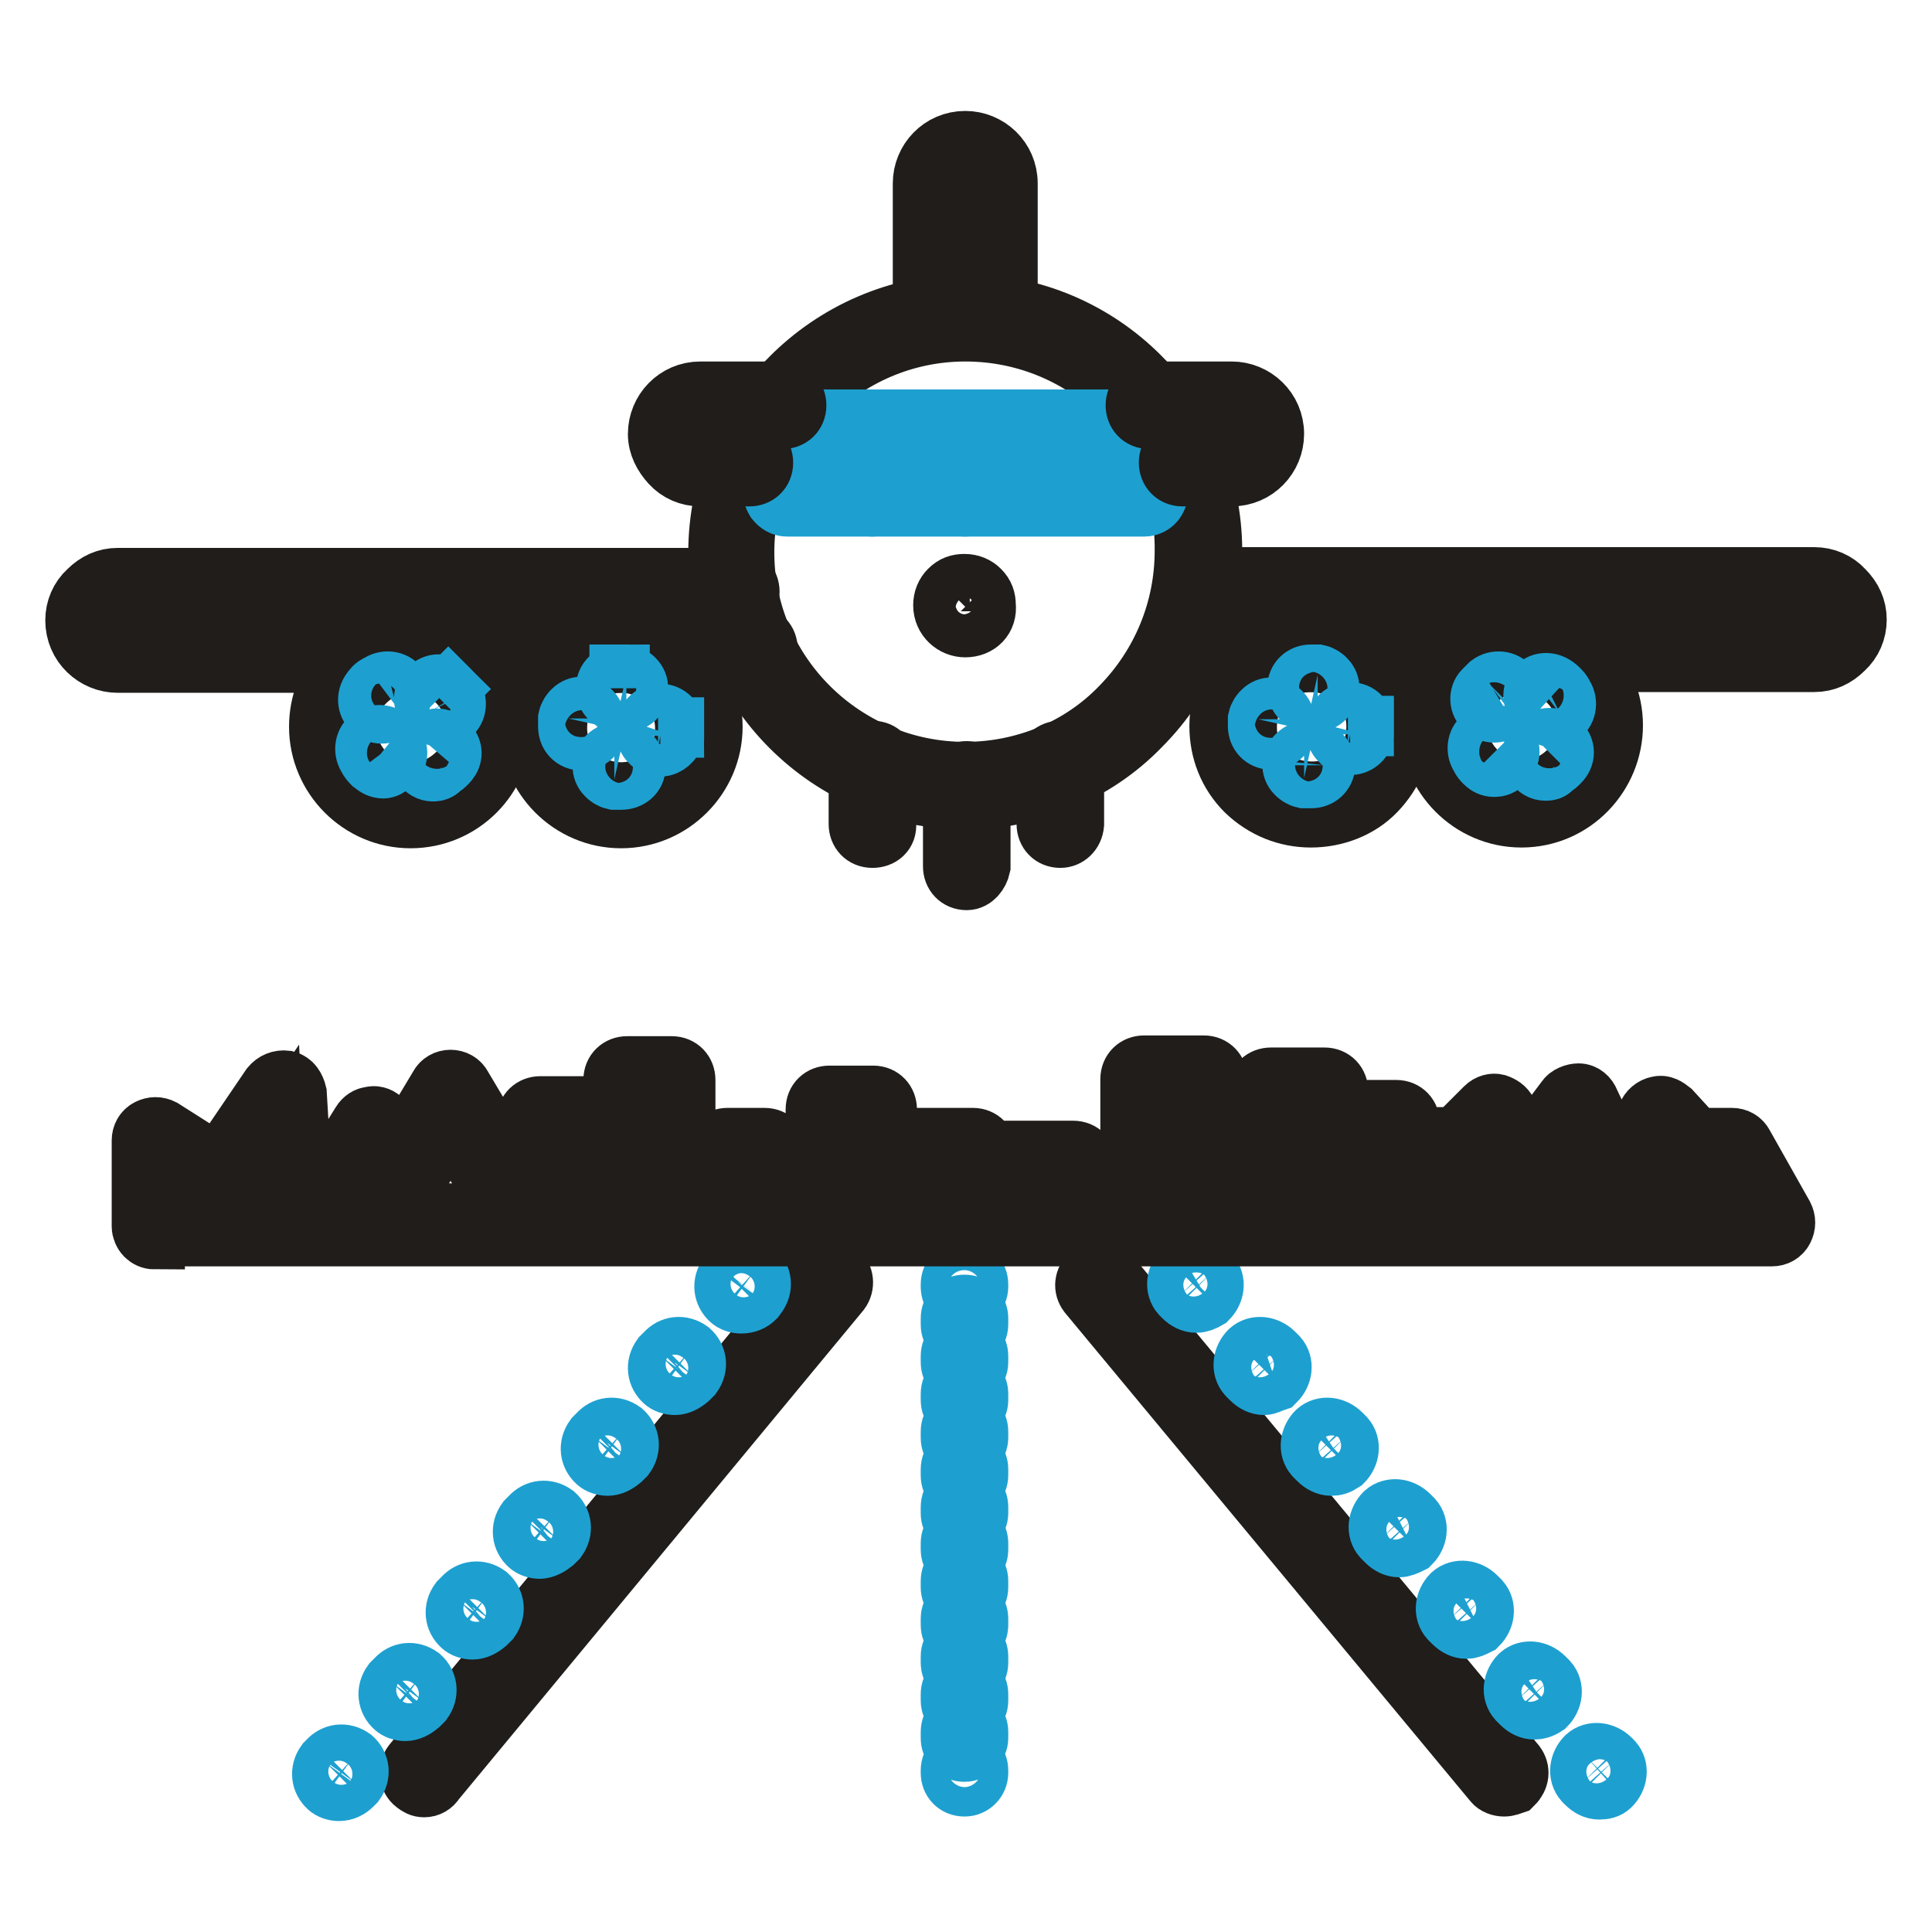
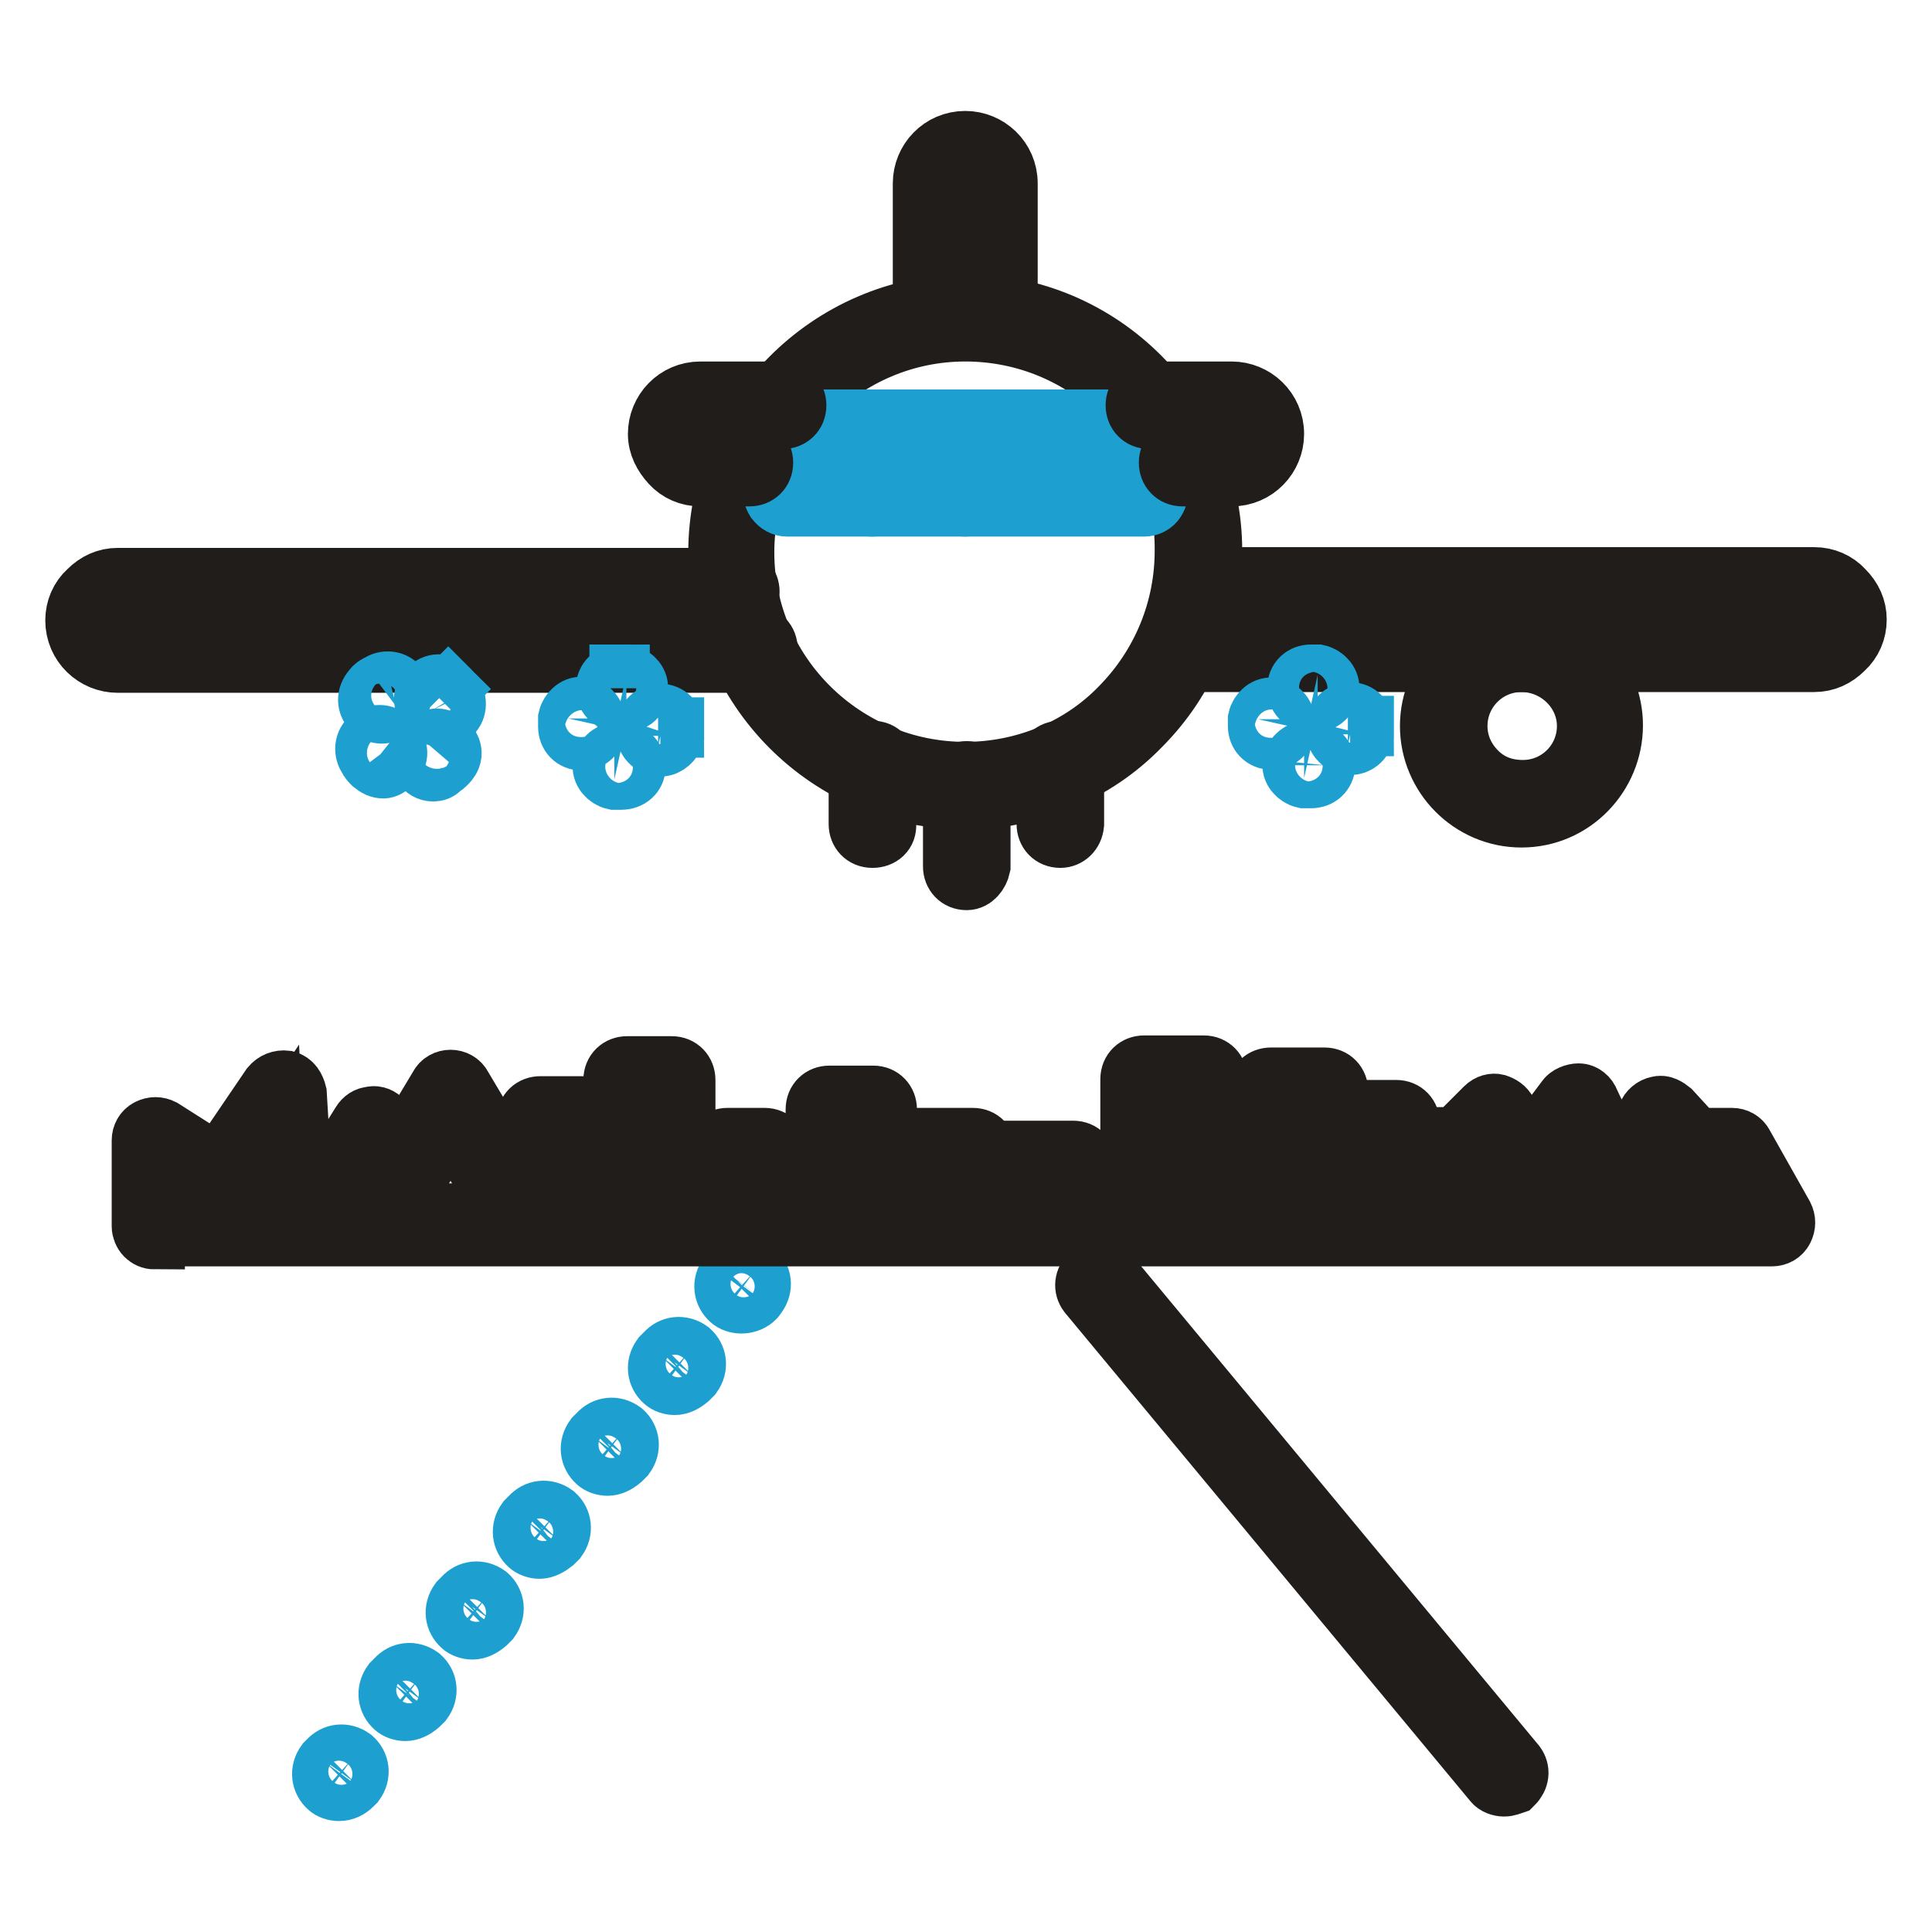
<svg xmlns="http://www.w3.org/2000/svg" version="1.1" x="0px" y="0px" viewBox="0 0 256 256" enable-background="new 0 0 256 256" xml:space="preserve">
  <g>
-     <path stroke-width="8" fill-opacity="0" stroke="#201d1b" d="M56.2,236.8c-0.5,0-0.8-0.2-1.2-0.5c-0.8-0.6-0.9-1.8-0.3-2.6l53.7-64.9c0.6-0.8,1.8-0.9,2.6-0.3 c0.8,0.6,0.9,1.8,0.3,2.6l-53.7,64.9C57.3,236.5,56.8,236.8,56.2,236.8L56.2,236.8z" />
    <path stroke-width="8" fill-opacity="0" stroke="#1da0d0" d="M98.2,172.7c-0.5,0-1.1-0.2-1.4-0.5c-0.9-0.8-1.1-2.1-0.3-3.2l0.3-0.3c0.8-0.9,2.1-1.1,3.2-0.3 c0.9,0.8,1.1,2.1,0.3,3.2L100,172C99.6,172.4,99,172.7,98.2,172.7z M53.7,226.7c-0.5,0-1.1-0.2-1.4-0.5c-0.9-0.8-1.1-2.1-0.3-3.2 l0.5-0.5c0.8-0.9,2.1-1.1,3.2-0.3c0.9,0.8,1.1,2.1,0.3,3.2l-0.5,0.5C54.9,226.4,54.3,226.7,53.7,226.7z M62.6,215.9 c-0.5,0-1.1-0.2-1.4-0.5c-0.9-0.8-1.1-2.1-0.3-3.2l0.5-0.5c0.8-0.9,2.1-1.1,3.2-0.3c0.9,0.8,1.1,2.1,0.3,3.2l-0.5,0.5 C63.8,215.6,63.2,215.9,62.6,215.9z M71.5,205.2c-0.5,0-1.1-0.2-1.4-0.5c-0.9-0.8-1.1-2.1-0.3-3.2l0.5-0.5c0.8-0.9,2.1-1.1,3.2-0.3 c0.9,0.8,1.1,2.1,0.3,3.2l-0.5,0.5C72.8,204.8,72.1,205.2,71.5,205.2z M80.5,194.2c-0.5,0-1.1-0.2-1.4-0.5 c-0.9-0.8-1.1-2.1-0.3-3.2l0.5-0.5c0.8-0.9,2.1-1.1,3.2-0.3c0.9,0.8,1.1,2.1,0.3,3.2l-0.5,0.5C81.7,193.9,81.1,194.2,80.5,194.2z  M89.4,183.5c-0.5,0-1.1-0.2-1.4-0.5c-0.9-0.8-1.1-2.1-0.3-3.2l0.5-0.5c0.8-0.9,2.1-1.1,3.2-0.3c0.9,0.8,1.1,2.1,0.3,3.2l-0.5,0.5 C90.6,183.2,90,183.5,89.4,183.5z M44.9,237.3c-0.5,0-1.1-0.2-1.4-0.5c-0.9-0.8-1.1-2.1-0.3-3.2l0.3-0.3c0.8-0.9,2.1-1.1,3.2-0.3 c0.9,0.8,1.1,2.1,0.3,3.2l-0.3,0.3C46.2,237,45.6,237.3,44.9,237.3L44.9,237.3z" />
    <path stroke-width="8" fill-opacity="0" stroke="#201d1b" d="M199.3,236.7c-0.5,0-1.1-0.2-1.4-0.6l-53.7-64.7c-0.6-0.8-0.5-1.8,0.3-2.6c0.8-0.6,1.8-0.5,2.6,0.3 l53.7,64.7c0.6,0.8,0.5,1.8-0.3,2.6C200.2,236.5,199.8,236.7,199.3,236.7L199.3,236.7z" />
-     <path stroke-width="8" fill-opacity="0" stroke="#1da0d0" d="M158.5,172.6c-0.6,0-1.2-0.3-1.7-0.8l-0.3-0.3c-0.8-0.9-0.6-2.3,0.3-3.2c0.9-0.8,2.3-0.6,3.2,0.3l0.3,0.3 c0.8,0.9,0.6,2.3-0.3,3.2C159.5,172.4,159,172.6,158.5,172.6z M203.3,226.5c-0.6,0-1.2-0.3-1.7-0.8l-0.5-0.5 c-0.8-0.9-0.6-2.3,0.3-3.2c0.9-0.8,2.3-0.6,3.2,0.3l0.5,0.5c0.8,0.9,0.6,2.3-0.3,3.2C204.2,226.4,203.7,226.5,203.3,226.5z  M194.3,215.8c-0.6,0-1.2-0.3-1.7-0.8l-0.5-0.5c-0.8-0.9-0.6-2.3,0.3-3.2c0.9-0.8,2.3-0.6,3.2,0.3l0.5,0.5c0.8,0.9,0.6,2.3-0.3,3.2 C195.2,215.6,194.8,215.8,194.3,215.8z M185.4,205c-0.6,0-1.2-0.3-1.7-0.8l-0.5-0.5c-0.8-0.9-0.6-2.3,0.3-3.2 c0.9-0.8,2.3-0.6,3.2,0.3l0.5,0.5c0.8,0.9,0.6,2.3-0.3,3.2C186.3,204.8,185.8,205,185.4,205z M176.4,194.2c-0.6,0-1.2-0.3-1.7-0.8 l-0.5-0.5c-0.8-0.9-0.6-2.3,0.3-3.2c0.9-0.8,2.3-0.6,3.2,0.3l0.5,0.5c0.8,0.9,0.6,2.3-0.3,3.2C177.3,194.1,176.9,194.2,176.4,194.2 z M167.5,183.5c-0.6,0-1.2-0.3-1.7-0.8l-0.5-0.5c-0.8-0.9-0.6-2.3,0.3-3.2c0.9-0.8,2.3-0.6,3.2,0.3l0.5,0.5 c0.8,0.9,0.6,2.3-0.3,3.2C168.4,183.2,167.9,183.5,167.5,183.5z M211.9,237.1c-0.6,0-1.2-0.3-1.7-0.8l-0.3-0.3 c-0.8-0.9-0.6-2.3,0.3-3.2c0.9-0.8,2.3-0.6,3.2,0.3l0.3,0.3c0.8,0.9,0.6,2.3-0.3,3.2C213,237,212.5,237.1,211.9,237.1z  M127.8,172.3c-1.1,0-1.8-0.8-1.8-1.8v-0.3c0-1.1,0.8-1.8,1.8-1.8c1.1,0,1.8,0.8,1.8,1.8v0.3C129.6,171.5,128.7,172.3,127.8,172.3z  M127.8,232.1c-1.1,0-1.8-0.8-1.8-1.8v-0.8c0-1.1,0.8-1.8,1.8-1.8c1.1,0,1.8,0.8,1.8,1.8v0.8C129.6,231.2,128.8,232.1,127.8,232.1z  M127.8,227.1c-1.1,0-1.8-0.8-1.8-1.8v-0.8c0-1.1,0.8-1.8,1.8-1.8c1.1,0,1.8,0.8,1.8,1.8v0.8C129.6,226.4,128.8,227.1,127.8,227.1z  M127.8,222.1c-1.1,0-1.8-0.8-1.8-1.8v-0.8c0-1.1,0.8-1.8,1.8-1.8c1.1,0,1.8,0.8,1.8,1.8v0.8C129.6,221.4,128.8,222.1,127.8,222.1z  M127.8,217.1c-1.1,0-1.8-0.8-1.8-1.8v-0.8c0-1.1,0.8-1.8,1.8-1.8c1.1,0,1.8,0.8,1.8,1.8v0.8C129.6,216.4,128.8,217.1,127.8,217.1z  M127.8,212.1c-1.1,0-1.8-0.8-1.8-1.8v-0.8c0-1.1,0.8-1.8,1.8-1.8c1.1,0,1.8,0.8,1.8,1.8v0.8C129.6,211.4,128.8,212.1,127.8,212.1z  M127.8,207.1c-1.1,0-1.8-0.8-1.8-1.8v-0.8c0-1.1,0.8-1.8,1.8-1.8c1.1,0,1.8,0.8,1.8,1.8v0.8C129.6,206.4,128.8,207.1,127.8,207.1z  M127.8,202.3c-1.1,0-1.8-0.8-1.8-1.8v-0.8c0-1.1,0.8-1.8,1.8-1.8c1.1,0,1.8,0.8,1.8,1.8v0.8C129.6,201.4,128.8,202.3,127.8,202.3z  M127.8,197.3c-1.1,0-1.8-0.8-1.8-1.8v-0.8c0-1.1,0.8-1.8,1.8-1.8c1.1,0,1.8,0.8,1.8,1.8v0.8C129.6,196.4,128.8,197.3,127.8,197.3z  M127.8,192.3c-1.1,0-1.8-0.8-1.8-1.8v-0.8c0-1.1,0.8-1.8,1.8-1.8c1.1,0,1.8,0.8,1.8,1.8v0.8C129.6,191.5,128.7,192.3,127.8,192.3z  M127.8,187.3c-1.1,0-1.8-0.8-1.8-1.8v-0.8c0-1.1,0.8-1.8,1.8-1.8c1.1,0,1.8,0.8,1.8,1.8v0.8C129.6,186.5,128.8,187.3,127.8,187.3z  M127.8,182.3c-1.1,0-1.8-0.8-1.8-1.8v-0.8c0-1.1,0.8-1.8,1.8-1.8c1.1,0,1.8,0.8,1.8,1.8v0.8C129.6,181.5,128.7,182.3,127.8,182.3z  M127.8,177.3c-1.1,0-1.8-0.8-1.8-1.8v-0.8c0-1.1,0.8-1.8,1.8-1.8c1.1,0,1.8,0.8,1.8,1.8v0.8C129.6,176.5,128.7,177.3,127.8,177.3z  M127.8,236.7c-1.1,0-1.8-0.8-1.8-1.8v-0.3c0-1.1,0.8-1.8,1.8-1.8c1.1,0,1.8,0.8,1.8,1.8v0.3C129.6,235.9,128.8,236.7,127.8,236.7z " />
    <path stroke-width="8" fill-opacity="0" stroke="#201d1b" d="M20.5,164.2c-0.5,0-0.9-0.2-1.2-0.5c-0.3-0.3-0.5-0.8-0.5-1.2v-11.4c0-0.6,0.3-1.2,0.9-1.5 c0.6-0.3,1.2-0.3,1.8,0l7.4,4.7l7-10.3c0.5-0.6,1.2-0.9,2-0.8c0.8,0.2,1.2,0.9,1.4,1.7l0.6,10h4.2l3.8-6.1c0.3-0.5,0.8-0.8,1.2-0.8 c0.5-0.2,1.1,0,1.4,0.3l3.5,2.7l4.2-7c0.3-0.6,0.9-0.9,1.5-0.9s1.2,0.3,1.5,0.9l4.7,7.9h3.9v-3.5c0-1.1,0.8-1.8,1.8-1.8h5.5 c1.1,0,1.8,0.8,1.8,1.8v3.5h2.4v-8.8c0-1.1,0.8-1.8,1.8-1.8h5.9c1.1,0,1.8,0.8,1.8,1.8v10.9h3.8v-1.4c0-1.1,0.8-1.8,1.8-1.8h4.9 c1.1,0,1.8,0.8,1.8,1.8v5.6h5v-11.2c0-1.1,0.8-1.8,1.8-1.8h5.8c1.1,0,1.8,0.8,1.8,1.8v9.2h1.7v-3.6c0-1.1,0.8-1.8,1.8-1.8h7.9 c1.1,0,1.8,0.8,1.8,1.8v0.2c0.3-0.2,0.6-0.3,0.9-0.3h10.6c1.1,0,1.8,0.8,1.8,1.8v1.4h5.8v-12.7c0-1.1,0.8-1.8,1.8-1.8h7.9 c1.1,0,1.8,0.8,1.8,1.8v3.9h2c1.1,0,1.8,0.8,1.8,1.8v6.1h1.5v-10.2c0-1.1,0.8-1.8,1.8-1.8h7.1c1.1,0,1.8,0.8,1.8,1.8v3.3 c0.3-0.5,0.9-0.8,1.5-0.8h6.2c1.1,0,1.8,0.8,1.8,1.8v1.8h6.1l3.9-3.9c0.5-0.5,1.1-0.6,1.5-0.5c0.6,0.2,1.1,0.5,1.4,1.1l1.5,3.5h2.4 l3.9-5.2c0.3-0.5,1.1-0.8,1.7-0.8c0.6,0,1.2,0.5,1.4,1.1l2.6,5.5l3,2.1l2.1-5.8c0.2-0.6,0.8-1.1,1.4-1.2c0.6-0.2,1.2,0.2,1.7,0.6 l3.3,3.6h4.8c0.6,0,1.2,0.3,1.5,0.9l5.3,9.4c0.3,0.6,0.3,1.2,0,1.8c-0.3,0.6-0.9,0.9-1.5,0.9H20.5L20.5,164.2z M22.3,154.4v6.4 h77.3v-5.9h-1.4v1.1c0,1.1-0.8,1.8-1.8,1.8h-7.3c-1.1,0-1.8-0.8-1.8-1.8V145h-2.4v8.8c0,1.1-0.8,1.8-1.8,1.8h-5.9 c-1.1,0-1.8-0.8-1.8-1.8v-3.5h-1.8v3.5c0,1.1-0.8,1.8-1.8,1.8h-7c-0.6,0-1.2-0.3-1.5-0.9l-3.6-6.1l-3.6,6.1 c-0.3,0.5-0.8,0.8-1.2,0.9s-1.1,0-1.4-0.3l-3.5-2.7l-3.2,5.3c-0.3,0.6-0.9,0.9-1.5,0.9h-7c-0.9,0-1.7-0.8-1.8-1.7l-0.3-6.4 l-4.9,7.3c-0.6,0.8-1.7,1.1-2.4,0.5L22.3,154.4z M111.7,149.1v11.5l120.3-0.2l-3.3-5.9H224c-0.5,0-1.1-0.2-1.4-0.6l-1.8-2l-1.8,5 c-0.2,0.5-0.6,0.9-1.1,1.1c-0.5,0.2-1.1,0.2-1.5-0.2l-5.3-3.6c-0.3-0.2-0.5-0.5-0.6-0.8l-1.5-3.2l-2.7,3.5 c-0.3,0.5-0.9,0.8-1.4,0.8h-4.5c-0.8,0-1.4-0.5-1.7-1.1l-0.9-2.1l-2.7,2.7c-0.3,0.3-0.8,0.5-1.2,0.5h-8.8c-1.1,0-1.8-0.8-1.8-1.8 v-1.8h-2.6v2c0,1.1-0.8,1.8-1.8,1.8h-3.3c-1.1,0-1.8-0.8-1.8-1.8v-6.2h-3.5v10.2c0,1.1-0.8,1.8-1.8,1.8h-5.2 c-1.1,0-1.8-0.8-1.8-1.8v-6.1h-0.2v6.1c0,1.1-0.8,1.8-1.8,1.8s-1.8-0.8-1.8-1.8V145h-4.2v12.7c0,1.1-0.8,1.8-1.8,1.8h-9.2 c-1.1,0-1.8-0.8-1.8-1.8v-1.4h-7v1.1c0,1.1-0.8,1.8-1.8,1.8H129c-1.1,0-1.8-0.8-1.8-1.8v-2.7h-4.5v3.8c0,1.1-0.8,1.8-1.8,1.8h-5.3 c-1.1,0-1.8-0.8-1.8-1.8v-9.2h-2V149.1z M127.9,105.9c-18,0-32.7-14.7-32.7-32.7c0-18,14.7-32.7,32.7-32.9 c18,0,32.7,14.7,32.7,32.7c0,8.8-3.3,17-9.5,23.2C145.1,102.4,136.7,105.9,127.9,105.9z M127.9,43.9c-16.1,0-29.3,13.2-29.3,29.3 c0,16.1,13.2,29.1,29.3,29.1c7.7,0,15.2-3,20.6-8.6C154,88.1,157,80.7,157,73C157.2,56.9,144.1,43.9,127.9,43.9z" />
    <path stroke-width="8" fill-opacity="0" stroke="#1da0d0" d="M104.3,67.1c-0.6,0-1.1-0.3-1.5-0.8c-0.3-0.5-0.5-1.1-0.3-1.7c0.9-2.9,2.3-5.8,4.1-8.2 c0.3-0.5,0.9-0.8,1.5-0.8h39.7c0.6,0,1.1,0.3,1.5,0.8c1.8,2.4,3.2,5.3,4.1,8.2c0.2,0.6,0,1.2-0.3,1.7s-0.9,0.8-1.5,0.8H104.3z  M109.1,59.3c-0.9,1.2-1.7,2.6-2.3,4.1h42.3c-0.6-1.4-1.4-2.7-2.3-4.1H109.1z" />
    <path stroke-width="8" fill-opacity="0" stroke="#1da0d0" d="M127.9,67.1c-1.1,0-1.8-0.8-1.8-1.8v-7.6c0-1.1,0.8-1.8,1.8-1.8c1.1,0,1.8,0.8,1.8,1.8v7.6 C129.7,66.2,129,67.1,127.9,67.1z M140.4,66.9c-1.1,0-1.8-0.8-1.8-1.8v-7.6c0-1.1,0.8-1.8,1.8-1.8s1.8,0.8,1.8,1.8v7.6 C142.2,66.2,141.4,66.9,140.4,66.9z M115.6,67.1c-1.1,0-1.8-0.8-1.8-1.8v-7.6c0-1.1,0.8-1.8,1.8-1.8c1.1,0,1.8,0.8,1.8,1.8v7.6 C117.5,66.2,116.6,67.1,115.6,67.1z" />
    <path stroke-width="8" fill-opacity="0" stroke="#201d1b" d="M156.1,87.7c-1.1,0-1.8-0.8-1.8-1.8s0.8-1.8,1.8-1.8h84.3c0.5,0,1.1-0.2,1.4-0.6c0.3-0.3,0.6-0.9,0.6-1.4 s-0.2-1.1-0.6-1.4c-0.3-0.3-0.9-0.6-1.4-0.6h-82c-1.1,0-1.8-0.8-1.8-1.8s0.8-1.8,1.8-1.8h82c1.5,0,2.9,0.6,3.9,1.7 c1.1,1.1,1.7,2.4,1.7,3.9c0,1.5-0.6,2.9-1.7,3.9c-1.1,1.1-2.4,1.7-3.9,1.7H156.1z M15.6,87.8c-3,0-5.6-2.4-5.6-5.6 c0-1.5,0.6-2.9,1.7-3.9c1.1-1.1,2.4-1.7,3.9-1.7h81.9c1.1,0,1.8,0.8,1.8,1.8s-0.8,1.8-1.8,1.8H15.6c-0.5,0-1.1,0.2-1.4,0.6 c-0.3,0.3-0.6,0.9-0.6,1.4c0,1.1,0.9,2,2,2h84.3c1.1,0,1.8,0.8,1.8,1.8c0,1.1-0.8,1.8-1.8,1.8H15.6z M124.1,44 c-1.1,0-1.8-0.8-1.8-1.8V24.3c0-3,2.4-5.6,5.6-5.6c3,0,5.6,2.4,5.6,5.6v17.9c0,1.1-0.8,1.8-1.8,1.8c-1.1,0-1.8-0.8-1.8-1.8V24.3 c0-0.9-0.9-1.8-2-1.8c-1.1,0-2,0.9-2,2v17.7C126,43.3,125.2,44,124.1,44z M156.7,63.1c-1.1,0-1.8-0.8-1.8-1.8 c0-1.1,0.8-1.8,1.8-1.8h6.5c1.1,0,2-0.9,2-2c0-0.5-0.2-1.1-0.6-1.4c-0.3-0.3-0.9-0.6-1.4-0.6h-10.9c-1.1,0-1.8-0.8-1.8-1.8 c0-1.1,0.8-1.8,1.8-1.8h10.9c3,0,5.6,2.4,5.6,5.6c0,3-2.4,5.6-5.6,5.6H156.7z M92.8,63.1c-1.5,0-2.9-0.6-3.9-1.7s-1.7-2.4-1.7-3.9 c0-3,2.4-5.6,5.6-5.6h10.9c1.1,0,1.8,0.8,1.8,1.8c0,1.1-0.8,1.8-1.8,1.8H92.8c-1.1,0-2,0.9-2,2c0,0.5,0.2,1.1,0.6,1.4 c0.3,0.3,0.9,0.6,1.4,0.6h6.5c1.1,0,1.8,0.8,1.8,1.8c0,1.1-0.8,1.8-1.8,1.8H92.8z" />
-     <path stroke-width="8" fill-opacity="0" stroke="#201d1b" d="M82.3,108.4c-6.7,0-12.1-5.5-12.1-12.1s5.5-12.1,12.1-12.1c6.7,0,12.1,5.5,12.1,12.1S89,108.4,82.3,108.4z  M82.3,87.8c-2.3,0-4.4,0.9-6.1,2.6c-1.7,1.7-2.4,3.8-2.4,6.1c0,4.7,3.8,8.5,8.5,8.5c4.7,0,8.5-3.8,8.5-8.5c0-2.3-0.9-4.4-2.6-6.1 C86.7,88.7,84.6,87.8,82.3,87.8z M127.9,83.1c-1.5,0-2.9-1.2-2.9-2.9c0-0.8,0.3-1.5,0.8-2c0.6-0.6,1.2-0.8,2-0.8 c0.8,0,1.5,0.3,2,0.8c0.6,0.6,0.8,1.2,0.8,2C130.8,81.9,129.6,83.1,127.9,83.1z M127.9,79.6c-0.5,0-0.8,0.3-0.8,0.8 c0,0.2,0.2,0.5,0.2,0.6c0.2,0.2,0.3,0.2,0.6,0.2c0.2,0,0.5-0.2,0.6-0.2c0.2-0.2,0.2-0.3,0.2-0.6C128.7,80,128.4,79.6,127.9,79.6z  M173.7,108.3c-3.2,0-6.2-1.2-8.6-3.5c-2.3-2.3-3.5-5.3-3.5-8.6c0-6.7,5.5-12.1,12.1-12.1c3.2,0,6.2,1.2,8.6,3.5 c2.3,2.3,3.5,5.3,3.5,8.6c0,3.2-1.2,6.2-3.5,8.6C180.1,107.1,176.9,108.3,173.7,108.3L173.7,108.3z M173.7,87.7 c-2.3,0-4.4,0.9-6.1,2.6c-1.7,1.7-2.4,3.8-2.4,6.1c0,2.3,0.9,4.4,2.6,6.1c1.7,1.7,3.8,2.4,6.1,2.4c2.3,0,4.4-0.9,6.1-2.6 c1.7-1.7,2.4-3.8,2.4-6.1c0-2.3-0.9-4.4-2.6-6.1C178.1,88.6,176,87.7,173.7,87.7z" />
    <path stroke-width="8" fill-opacity="0" stroke="#1da0d0" d="M173.7,103.1h-0.9c-0.9-0.2-1.7-1.1-1.5-2c0.2-0.9,1.1-1.7,2-1.5h0.5c1.1,0,1.8,0.8,1.8,1.8 C175.5,102.4,174.8,103.1,173.7,103.1L173.7,103.1z M178.9,98.7h-0.3c-0.9-0.2-1.7-1.1-1.5-2v-0.5c0-1.1,0.8-1.8,1.8-1.8 c1.1,0,1.8,0.8,1.8,1.8h-1.8h1.8v1.1C180.5,98.1,179.8,98.7,178.9,98.7L178.9,98.7z M168.5,98c-1.1,0-1.8-0.8-1.8-1.8v-0.9 c0.2-0.9,1.1-1.7,2-1.5c0.9,0.2,1.7,1.1,1.5,2v0.5C170.4,97.2,169.5,98,168.5,98L168.5,98z M174.5,93h-0.8c-1.1,0-1.8-0.8-1.8-1.8 c0-1.1,0.8-1.8,1.8-1.8h0.9c0.9,0.2,1.7,1.1,1.5,2C176,92.2,175.2,93,174.5,93L174.5,93z M82.3,103.3h-0.9c-0.9-0.2-1.7-1.1-1.5-2 c0.2-0.9,1.1-1.7,2-1.5h0.5c1.1,0,1.8,0.8,1.8,1.8S83.4,103.3,82.3,103.3z M87.5,98.9h-0.3c-0.9-0.2-1.7-1.1-1.5-2v-0.5 c0-1.1,0.8-1.8,1.8-1.8s1.8,0.8,1.8,1.8h-1.8h1.8v1.1C89.1,98.1,88.4,98.9,87.5,98.9z M77.1,98.1c-1.1,0-1.8-0.8-1.8-1.8v-0.2v-0.9 c0.2-0.9,1.1-1.7,2-1.5c0.9,0.2,1.7,1.1,1.5,2v0.5C79,97.4,78.1,98.1,77.1,98.1z M82.9,93h-0.8c-1.1,0-1.8-0.8-1.8-1.8 c0-1.1,0.8-1.8,1.8-1.8v1.8v-1.8h0.9c0.9,0.2,1.7,1.1,1.5,2C84.6,92.4,83.8,93,82.9,93z" />
-     <path stroke-width="8" fill-opacity="0" stroke="#201d1b" d="M54.4,108.4c-6.7,0-12.1-5.5-12.1-12.1c0-3.2,1.2-6.2,3.5-8.6c2.3-2.3,5.3-3.5,8.6-3.5 c3.2,0,6.2,1.2,8.6,3.5c2.3,2.3,3.5,5.3,3.5,8.6C66.5,103,61.1,108.4,54.4,108.4z M54.4,87.8C54.4,87.8,54.3,87.8,54.4,87.8 c-2.3,0-4.4,0.9-6.1,2.6c-1.7,1.7-2.4,3.8-2.4,6.1c0,2.3,0.9,4.4,2.6,6.1c1.7,1.7,3.8,2.4,6.1,2.4s4.4-0.9,6.1-2.6 c1.7-1.7,2.4-3.8,2.4-6.1c0-2.3-0.9-4.4-2.6-6.1C58.8,88.7,56.7,87.8,54.4,87.8z" />
    <path stroke-width="8" fill-opacity="0" stroke="#1da0d0" d="M57.4,102.2c-0.6,0-1.1-0.3-1.4-0.8c-0.6-0.8-0.5-2,0.3-2.6c0.2-0.2,0.3-0.2,0.3-0.3c0,0,1.2-1.4,2.6,0 c1.4,1.4,0,2.6,0,2.6c-0.3,0.3-0.5,0.5-0.8,0.6C58.2,102.1,57.7,102.2,57.4,102.2z M50.8,101.8c-0.5,0-0.9-0.2-1.4-0.6 c-0.2-0.2-0.5-0.5-0.6-0.8c-0.6-0.8-0.5-2,0.3-2.6c0.8-0.6,2-0.5,2.6,0.3c0.2,0.2,0.2,0.3,0.3,0.3l0.2,0.2c0.6,0.8,0.6,1.8-0.3,2.6 C51.5,101.6,51.1,101.8,50.8,101.8z M58.5,95c-0.6,0-1.1-0.3-1.4-0.8C57,94,57,93.9,56.8,93.9c-0.8-0.8-0.8-1.8,0-2.6 c0.8-0.8,1.8-0.8,2.6,0l-1.2,1.2l1.2-1.2c0.3,0.3,0.5,0.5,0.6,0.8c0.6,0.8,0.5,2-0.3,2.6C59.3,95,58.8,95,58.5,95z M52,93.9 c-1.8,1.8-4.4-0.6-2.6-2.6c0.2-0.3,0.5-0.5,0.8-0.6c0.8-0.6,2-0.5,2.6,0.3c0.6,0.8,0.5,2-0.3,2.6C52.1,93.7,52.1,93.9,52,93.9z" />
    <path stroke-width="8" fill-opacity="0" stroke="#201d1b" d="M201.6,108.3c-6.7,0-12.1-5.5-12.1-12.1S194.9,84,201.6,84c6.7,0,12.1,5.5,12.1,12.1 S208.4,108.3,201.6,108.3z M201.6,87.7c-4.7,0-8.5,3.8-8.5,8.5c0,2.3,0.9,4.4,2.6,6.1c1.7,1.7,3.8,2.4,6.1,2.4 c4.7,0,8.5-3.8,8.5-8.5S206.3,87.7,201.6,87.7z" />
-     <path stroke-width="8" fill-opacity="0" stroke="#1da0d0" d="M204.8,102.1c-0.6,0-1.1-0.3-1.4-0.8c-0.6-0.8-0.5-2,0.3-2.6c0.2-0.2,0.3-0.2,0.3-0.3 c0.8-0.8,1.8-0.8,2.6,0c0.8,0.8,0.8,1.8,0,2.6c-0.3,0.3-0.5,0.5-0.8,0.6C205.5,102.1,205.1,102.1,204.8,102.1L204.8,102.1z  M198,101.6c-0.5,0-0.9-0.2-1.2-0.5c-0.3-0.3-0.5-0.5-0.6-0.8c-0.6-0.8-0.5-2,0.3-2.6s2-0.5,2.6,0.3c0.2,0.2,0.2,0.3,0.3,0.3 c0.8,0.8,0.8,1.8,0,2.6C198.9,101.5,198.4,101.6,198,101.6L198,101.6z M205.8,95c-0.6,0-1.1-0.3-1.4-0.8c-0.2-0.2-0.2-0.3-0.3-0.3 c-2.3-2.1,0.3-4.7,2.4-2.6c0.3,0.3,0.5,0.5,0.6,0.8c0.6,0.8,0.5,2-0.3,2.6C206.6,94.8,206.1,95,205.8,95L205.8,95z M198,94.4 c-0.5,0-0.9-0.2-1.2-0.5c-0.8-0.6-0.8-1.8-0.2-2.4l0.2-0.2l0.6-0.6c0.8-0.6,2-0.5,2.6,0.3c0.6,0.8,0.5,2-0.3,2.6 c-0.2,0.2-0.3,0.2-0.3,0.3C198.9,94.2,198.4,94.4,198,94.4L198,94.4z" />
    <path stroke-width="8" fill-opacity="0" stroke="#201d1b" d="M128.1,116.6c-1.1,0-1.8-0.8-1.8-1.8v-10.8c0-1.1,0.8-1.8,1.8-1.8s1.8,0.8,1.8,1.8v10.8 C129.7,115.7,129,116.6,128.1,116.6z M140.5,111c-1.1,0-1.8-0.8-1.8-1.8v-7.9c0-1.1,0.8-1.8,1.8-1.8c1.1,0,1.8,0.8,1.8,1.8v7.9 C142.2,110.3,141.4,111,140.5,111z M115.6,111c-1.1,0-1.8-0.8-1.8-1.8v-7.9c0-1.1,0.8-1.8,1.8-1.8c1.1,0,1.8,0.8,1.8,1.8v7.9 C117.5,110.3,116.7,111,115.6,111z" />
  </g>
</svg>